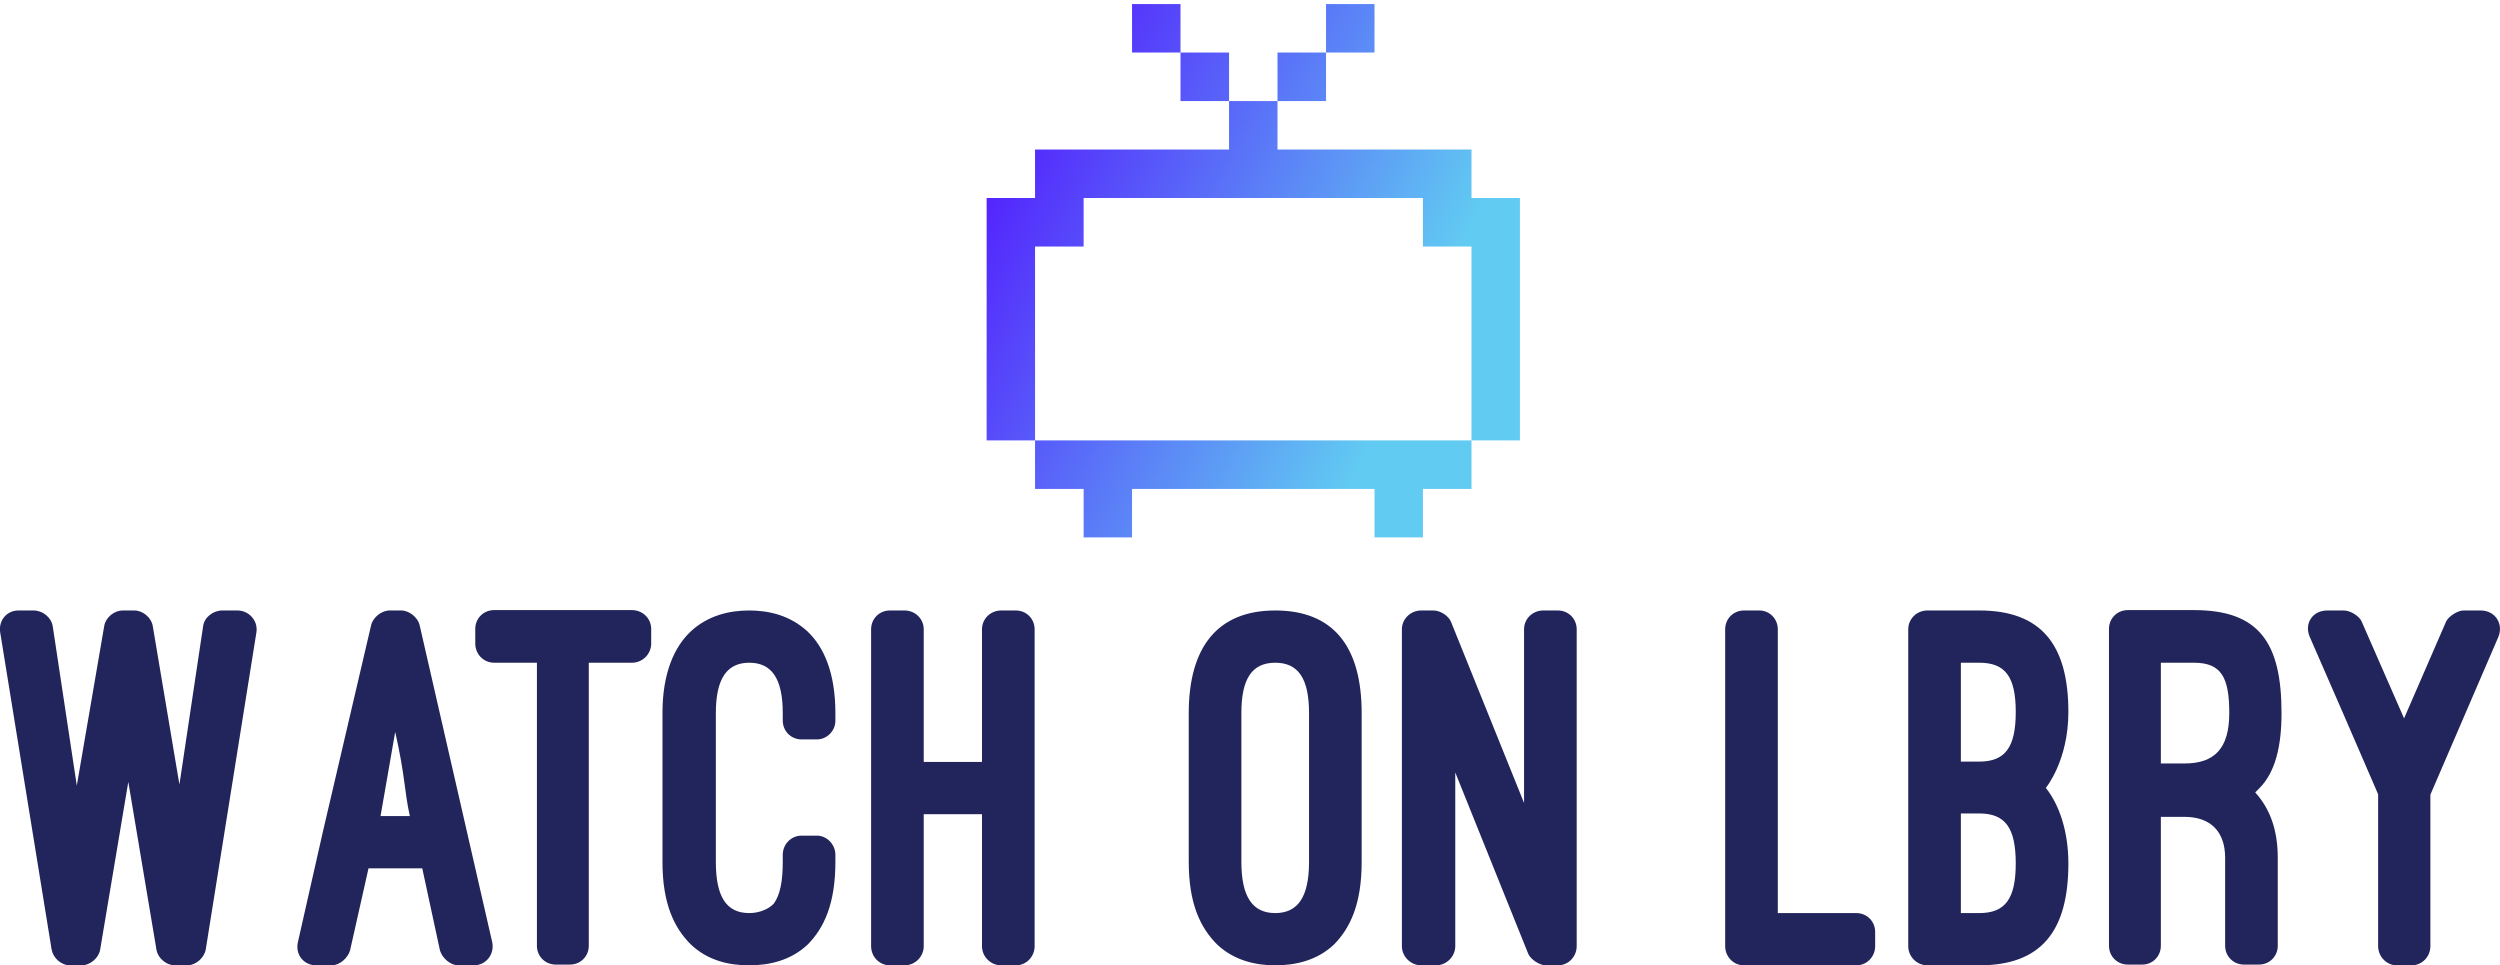
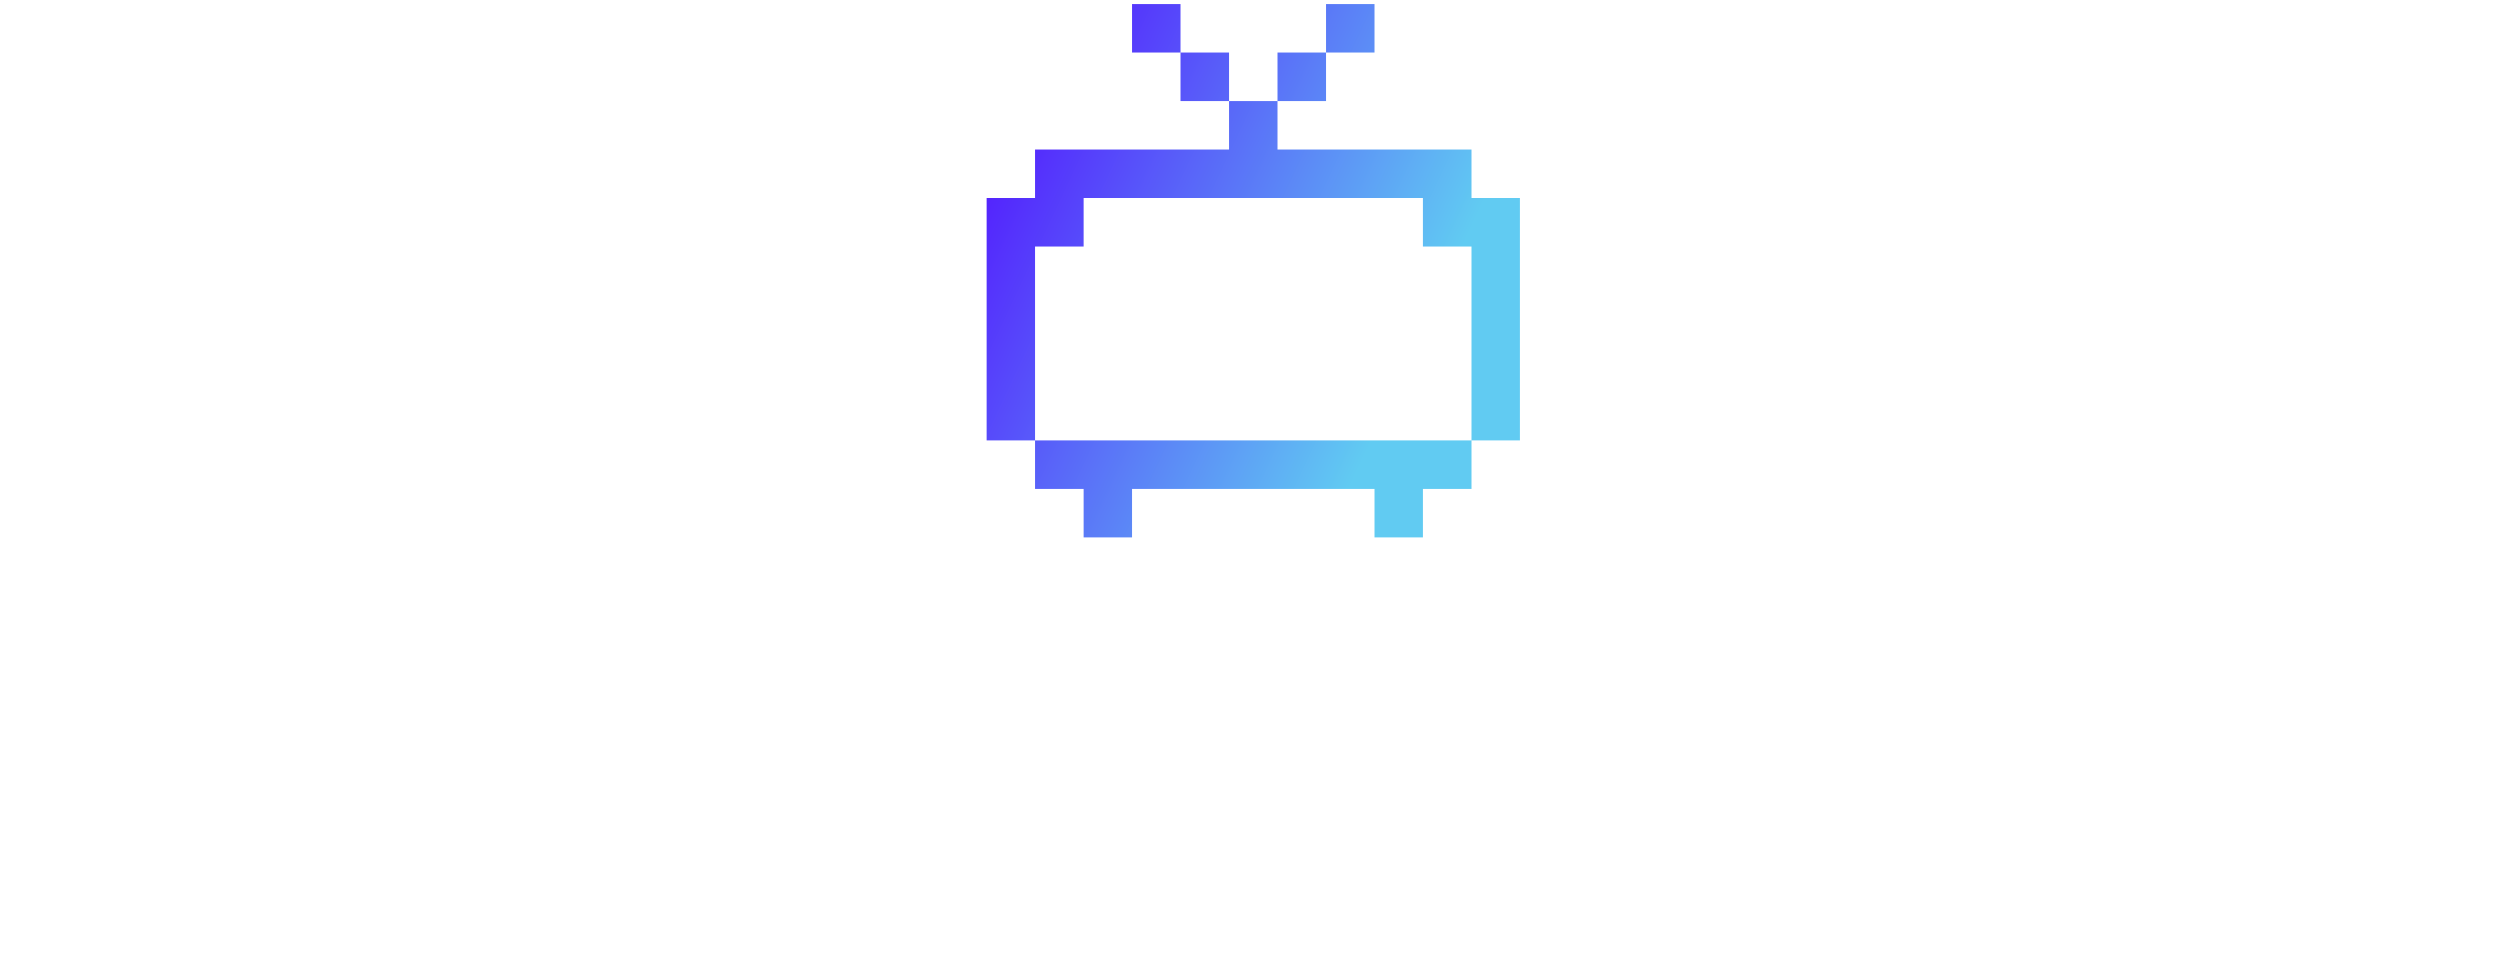
<svg xmlns="http://www.w3.org/2000/svg" data-v-423bf9ae="" viewBox="0 0 422.107 163" class="iconAbove">
  <g data-v-423bf9ae="" id="29a30d19-a0ef-48a6-9ddf-0ce0cccffbd0" fill="#22255B" transform="matrix(6.347,0,0,6.347,0.273,103.074)" style="--darkreader-inline-fill:#1b1e49;" data-darkreader-inline-fill="">
-     <path d="M4.02 0.41C3.98 0.18 3.75 0 3.53 0L3.22 0C3.00 0 2.77 0.18 2.73 0.41L2.00 4.66L1.36 0.42C1.32 0.18 1.09 0 0.85 0L0.45 0C0.13 0-0.08 0.27-0.04 0.57L1.33 9.02C1.37 9.24 1.58 9.44 1.82 9.44L2.13 9.44C2.35 9.44 2.58 9.25 2.62 9.03L3.37 4.56L4.12 9.03C4.16 9.25 4.38 9.44 4.61 9.44L4.93 9.44C5.17 9.44 5.39 9.24 5.43 9.02L6.78 0.57C6.82 0.27 6.58 0 6.27 0L5.87 0C5.63 0 5.39 0.18 5.36 0.42L4.73 4.63ZM11.66 9.04C11.72 9.25 11.94 9.44 12.15 9.44L12.56 9.44C12.89 9.44 13.12 9.14 13.05 8.82L11.12 0.39C11.07 0.18 10.84 0 10.63 0L10.32 0C10.11 0 9.88 0.18 9.83 0.39L8.55 5.87L7.88 8.83C7.81 9.16 8.04 9.44 8.37 9.44L8.78 9.44C8.99 9.44 9.21 9.25 9.27 9.04L9.76 6.86L11.19 6.86ZM10.47 3.23C10.74 4.42 10.71 4.80 10.86 5.47L10.08 5.47ZM12.60 0.88C12.60 1.16 12.82 1.39 13.10 1.39L14.24 1.39L14.24 8.92C14.24 9.20 14.46 9.42 14.74 9.42L15.12 9.42C15.40 9.42 15.62 9.20 15.62 8.92L15.62 1.39L16.77 1.39C17.05 1.39 17.28 1.16 17.28 0.88L17.28 0.49C17.28 0.21 17.05-0.01 16.77-0.01L13.10-0.01C12.82-0.01 12.60 0.21 12.60 0.49ZM17.58 6.69C17.58 7.80 17.89 8.44 18.33 8.88C18.79 9.32 19.36 9.44 19.89 9.44C20.40 9.44 20.99 9.32 21.45 8.88C21.88 8.44 22.18 7.80 22.18 6.69L22.18 6.50C22.18 6.22 21.95 5.99 21.69 5.99L21.28 5.99C21 5.99 20.78 6.22 20.78 6.50L20.78 6.69C20.78 7.20 20.71 7.57 20.54 7.80C20.41 7.94 20.16 8.05 19.89 8.05C19.29 8.05 19.00 7.63 19.00 6.69L19.00 2.73C19.00 1.79 19.31 1.39 19.89 1.39C20.47 1.39 20.78 1.79 20.78 2.73L20.78 2.93C20.78 3.21 21 3.43 21.28 3.43L21.69 3.43C21.95 3.43 22.18 3.21 22.18 2.93L22.18 2.73C22.18 1.67 21.88 0.97 21.43 0.55C20.97 0.13 20.41 0 19.89 0C19.36 0 18.80 0.13 18.34 0.55C17.89 0.97 17.58 1.67 17.58 2.73ZM24.53 4.03L24.53 0.50C24.53 0.22 24.30 0 24.02 0L23.63 0C23.35 0 23.13 0.22 23.13 0.50L23.13 8.93C23.13 9.21 23.35 9.44 23.63 9.44L24.02 9.44C24.30 9.44 24.53 9.21 24.53 8.93L24.53 5.42L26.08 5.42L26.08 8.93C26.08 9.21 26.31 9.44 26.59 9.44L26.98 9.44C27.26 9.44 27.48 9.21 27.48 8.93L27.48 0.50C27.48 0.22 27.26 0 26.98 0L26.59 0C26.31 0 26.08 0.22 26.08 0.50L26.08 4.03ZM31.58 6.69C31.58 7.80 31.89 8.44 32.33 8.88C32.79 9.32 33.38 9.44 33.88 9.44C34.40 9.44 34.99 9.32 35.45 8.88C35.88 8.44 36.18 7.80 36.18 6.69L36.18 2.73C36.18 0.95 35.42 0 33.88 0C32.35 0 31.58 0.97 31.58 2.73ZM32.98 2.73C32.98 1.82 33.26 1.39 33.88 1.39C34.48 1.39 34.78 1.79 34.78 2.73L34.78 6.69C34.78 7.64 34.47 8.05 33.88 8.05C33.28 8.05 32.98 7.62 32.98 6.69ZM41.40 9.44C41.68 9.44 41.90 9.21 41.90 8.93L41.90 0.50C41.90 0.22 41.68 0 41.40 0L41.01 0C40.73 0 40.50 0.22 40.50 0.50L40.50 5.12L38.56 0.31C38.50 0.15 38.28 0 38.09 0L37.76 0C37.49 0 37.25 0.22 37.25 0.50L37.25 8.93C37.25 9.21 37.49 9.44 37.76 9.44L38.16 9.44C38.43 9.44 38.67 9.21 38.67 8.93L38.67 4.31L40.61 9.13C40.67 9.28 40.91 9.44 41.08 9.44ZM49.84 8.55C49.84 8.27 49.62 8.05 49.34 8.05L47.25 8.05L47.25 0.50C47.25 0.22 47.03 0 46.76 0L46.35 0C46.07 0 45.85 0.22 45.85 0.50L45.85 8.93C45.85 9.21 46.07 9.44 46.35 9.44L49.34 9.44C49.62 9.44 49.84 9.21 49.84 8.93ZM52.61 9.44C54.25 9.44 54.98 8.54 54.98 6.73C54.98 5.88 54.74 5.17 54.38 4.72L54.38 4.72C54.38 4.72 54.98 4.00 54.98 2.70C54.98 0.90 54.25 0 52.61 0L51.23 0C50.95 0 50.72 0.22 50.72 0.50L50.72 8.93C50.72 9.21 50.95 9.44 51.23 9.44ZM52.61 1.39C53.30 1.39 53.58 1.76 53.58 2.70C53.58 3.64 53.30 4.02 52.61 4.02L52.12 4.02L52.12 1.39ZM52.61 5.40C53.30 5.40 53.58 5.78 53.58 6.73C53.58 7.67 53.30 8.05 52.61 8.05L52.12 8.05L52.12 5.40ZM60.55 6.58C60.55 5.85 60.35 5.28 59.95 4.84C59.99 4.80 60.02 4.77 60.06 4.73C60.49 4.30 60.65 3.60 60.65 2.73C60.65 0.85 60.05-0.01 58.32-0.01L56.56-0.01C56.28-0.01 56.06 0.21 56.06 0.49L56.06 8.92C56.06 9.20 56.28 9.42 56.56 9.42L56.95 9.42C57.22 9.42 57.44 9.20 57.44 8.92L57.44 5.49L58.07 5.49C58.76 5.49 59.15 5.88 59.15 6.58L59.15 8.92C59.15 9.20 59.37 9.42 59.65 9.42L60.05 9.42C60.33 9.42 60.55 9.20 60.55 8.92ZM57.44 1.39L58.32 1.39C59.05 1.39 59.26 1.78 59.26 2.73C59.26 3.68 58.86 4.07 58.07 4.07L57.44 4.07ZM62.78 0.29C62.72 0.15 62.48 0 62.31 0L61.87 0C61.47 0 61.25 0.35 61.40 0.70C62.01 2.10 62.62 3.49 63.22 4.89L63.22 8.93C63.22 9.21 63.45 9.44 63.71 9.44L64.11 9.44C64.39 9.44 64.61 9.21 64.61 8.93L64.61 4.90L66.42 0.70C66.56 0.35 66.33 0 65.95 0L65.49 0C65.34 0 65.10 0.15 65.03 0.29L63.91 2.87Z" />
-   </g>
+     </g>
  <defs data-v-423bf9ae="">
    <linearGradient data-v-423bf9ae="" gradientTransform="rotate(25)" id="222d5125-81d2-4819-9602-eb6db7cddc98" x1="0%" y1="0%" x2="100%" y2="0%">
      <stop data-v-423bf9ae="" offset="0%" style="stop-color: rgb(81, 6, 255); stop-opacity: 1; --darkreader-inline-stopcolor:#621eff;" data-darkreader-inline-stopcolor="" />
      <stop data-v-423bf9ae="" offset="100%" style="stop-color: rgb(97, 203, 242); stop-opacity: 1; --darkreader-inline-stopcolor:#61cbf2;" data-darkreader-inline-stopcolor="" />
    </linearGradient>
  </defs>
  <g data-v-423bf9ae="" id="3a908694-24b8-437c-b00c-e3cdae71b1a9" transform="matrix(1.064,0,0,1.064,158.52,-7.488)" stroke="none" fill="url(#222d5125-81d2-4819-9602-eb6db7cddc98)" style="--darkreader-inline-stroke:none;" data-darkreader-inline-stroke="">
    <path d="M84.524 38.454v-7.692H53.739V23.08h-7.69v7.682H15.263v7.692H7.581V76.92h7.682V46.155h7.71v-7.701h53.84v7.701h7.71V76.92h7.682V38.454h-7.681zM15.263 76.92v7.71h7.71v7.682h7.682V84.63h38.477v7.682h7.682V84.63h7.71v-7.71H15.263zM69.132 7.688H61.44v7.682h7.692V7.688zM61.44 15.37h-7.701v7.71h7.701v-7.71zm-23.093 0v7.71h7.701v-7.71h-7.701zm-7.692-7.682v7.682h7.692V7.688h-7.692z" />
  </g>
</svg>